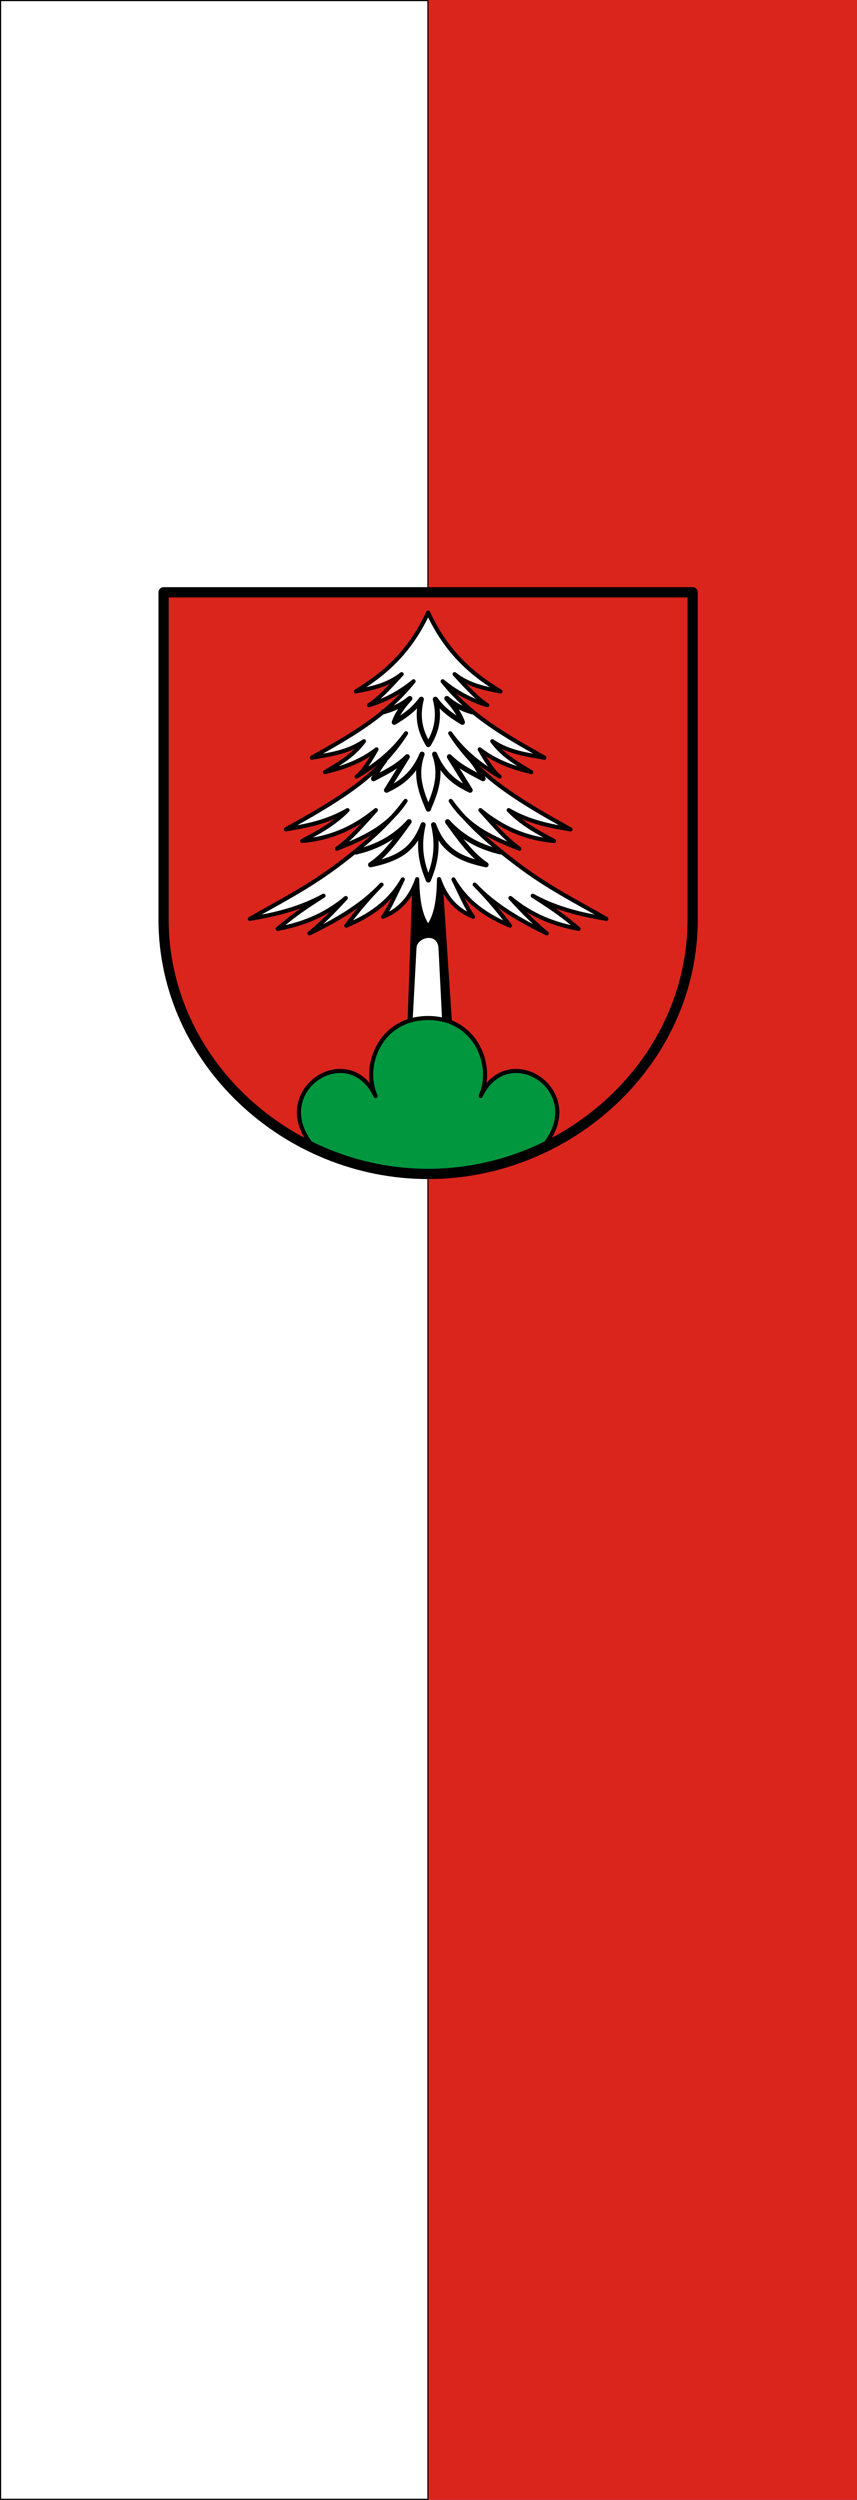
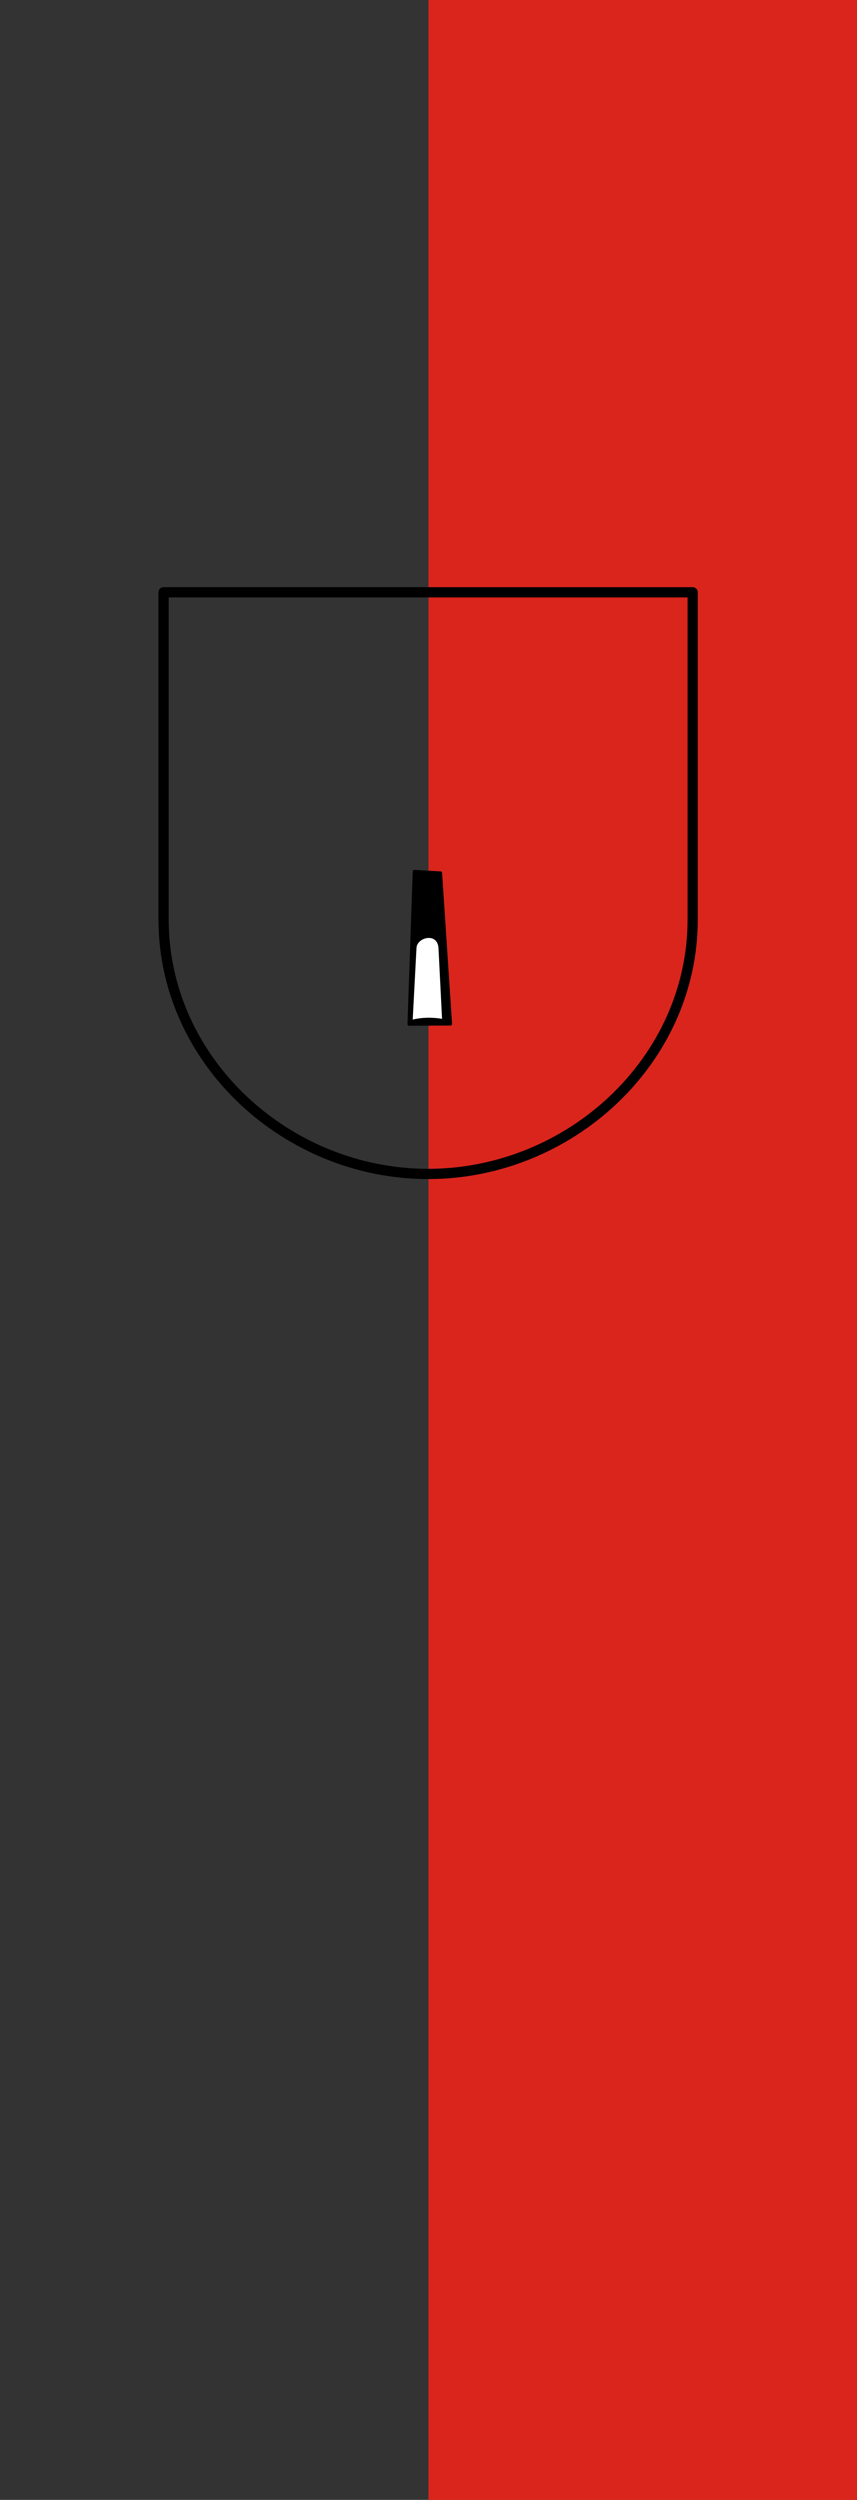
<svg xmlns="http://www.w3.org/2000/svg" width="300" height="875">
  <rect width="100%" height="100%" fill="#333333" stroke="none" />
-   <path style="fill:#fff;fill-opacity:1;stroke:#000;stroke-width:.4;stroke-miterlimit:4;stroke-dasharray:none;stroke-opacity:1" d="M.2 177.562h149.6v874.6H.2z" transform="translate(0 -177.362)" />
  <path style="fill:#da251d;fill-opacity:1;stroke:none;stroke-width:.25" d="M150 177.362h150v875H150z" transform="translate(0 -177.362)" />
  <path d="M6.32 6.454V325.37c0 138.214 120.612 248.176 258.68 248.176S523.68 463.584 523.68 325.37V6.454Z" style="fill:none;fill-opacity:1;stroke:none;stroke-width:10;stroke-linecap:round;stroke-linejoin:round;stroke-miterlimit:4;stroke-dasharray:none;stroke-opacity:1" transform="matrix(.358 0 0 .359 54.998 204.996)" />
-   <path style="fill:#da251d;fill-opacity:1;stroke:none;stroke-width:10;stroke-linecap:round;stroke-linejoin:round;stroke-miterlimit:4;stroke-dasharray:none;stroke-opacity:1" d="M6.32 6.454V325.37c0 138.214 120.612 248.176 258.68 248.176S523.68 463.584 523.68 325.37V6.454Z" transform="matrix(.358 0 0 .359 54.998 204.996)" />
  <path d="m245.931 427.58 5.153-148.954 25.688 1.448 9.768 147.25z" style="fill:#000;stroke:#000;stroke-width:3;stroke-linecap:round;stroke-linejoin:round;stroke-miterlimit:4;stroke-dasharray:none;stroke-opacity:1" transform="matrix(.358 0 0 .359 55.134 204.996)" />
-   <path style="fill:#fff;stroke:#000;stroke-width:4;stroke-linecap:round;stroke-linejoin:round;stroke-miterlimit:4;stroke-dasharray:none;stroke-opacity:1" d="M275.299 286.107c7.517 21.347 19.637 30.931 33.256 36.684-5.383-6.617-12.512-22.84-19.165-36.443 13.576 23.51 33.52 35.876 55.22 45.17-9.452-12.339-19.609-25.03-34.447-40.06 20.161 21.27 44.942 35.035 70.495 47.544-11.472-9.218-23.4-21.176-35.551-34.476 21.422 17.9 43.849 25.76 66.628 30.09-10.4-8.557-18.69-15.895-44.833-32.305 24.868 13.546 48.495 18.402 72.022 22.563-29.66-16.914-57.256-30.834-86.181-52.572-24.87-18.69-48.983-39.14-66.05-62.465 17.525 26.594 42.299 36.711 67.156 46.64-13.18-9.22-25.58-23.895-38.11-37.67 24.008 19.795 48.015 27.992 72.023 30.09-15.204-8.14-30.48-15.955-44.358-30.054 21.021 12.014 40.72 15.424 60.408 18.777-22.005-12.318-42.447-23.554-64.221-39.018-20.09-14.269-39.141-32.37-53.38-54.714 14.43 19.922 31.178 31.737 48.305 42.225-6.075-4.32-12.706-14.768-19.456-26.516 15.98 12.31 33.07 17.971 50.402 22.175-13.758-8.14-27.658-16.027-38.101-30.135 16.072 10.931 33.614 13.046 51.002 16.087-35.679-20.255-71.794-39.708-99.527-74.53 13.814 11.348 28.414 18.758 43.591 23.287-9.726-5.943-20.887-18.34-31.933-30.222 14.046 11.008 29.46 13.812 44.834 16.854-30.446-18.32-53.64-40.245-70.707-76.824-17.068 36.579-40.261 58.504-70.707 76.824 15.373-3.042 30.787-5.846 44.833-16.854-11.046 11.881-22.207 24.279-31.933 30.222 15.177-4.529 29.777-11.94 43.59-23.286-27.732 34.82-63.847 54.274-99.526 74.529 17.388-3.041 34.93-5.156 51.002-16.087-10.443 14.108-24.343 21.994-38.101 30.135 17.332-4.204 34.421-9.865 50.402-22.175-6.75 11.748-13.381 22.197-19.456 26.516 17.127-10.488 33.874-22.303 48.306-42.225-14.24 22.344-33.29 40.445-53.38 54.714-21.775 15.464-42.217 26.7-64.222 39.018 19.689-3.353 39.387-6.763 60.408-18.777-13.879 14.1-29.154 21.914-44.358 30.054 24.008-2.098 48.015-10.295 72.023-30.09-12.53 13.775-24.93 28.45-38.11 37.67 24.858-9.929 49.632-20.046 67.156-46.64-17.066 23.324-41.18 43.774-66.05 62.465-28.925 21.738-56.52 35.658-86.181 52.572 23.527-4.16 47.154-9.017 72.022-22.563-26.143 16.41-34.434 23.748-44.833 32.306 22.78-4.33 45.206-12.192 66.628-30.091-12.151 13.3-24.08 25.258-35.55 34.476 25.552-12.51 50.333-26.275 70.495-47.545-14.84 15.032-24.996 27.722-34.448 40.06 21.7-9.293 41.644-21.659 55.22-45.169-6.653 13.604-13.782 29.826-19.165 36.443 13.62-5.753 25.74-15.337 33.256-36.684.405 18.449 2.332 35.5 10.679 46.514 8.346-11.013 10.273-28.065 10.678-46.514z" transform="matrix(.358 0 0 .359 55.134 204.996)" />
-   <path d="M335.673 259.642c-18.075-4.137-36.657-12.515-52.027-29.496 11.678 16.149 23.29 32.462 37.626 41.968-26.512-5.69-41.943-14.137-51.312-38.968 5.41 22.842.9 39.07-5.128 53.802-6.028-14.733-10.538-30.96-5.127-53.802-9.37 24.83-24.8 33.278-51.312 38.968 14.335-9.506 25.948-25.82 37.626-41.968-15.37 16.981-33.953 25.359-52.027 29.496m113.662-88.952c3.938 4.739 7.467 10.704 10.724 17.488-11.332-6.042-22.896-11.388-32.923-21.346l20.26 32.562c-13.644-6.532-26.482-15.079-34.732-35.094 7.427 20.466.767 37.09-6.15 53.545-6.918-16.455-13.579-33.079-6.151-53.545-8.25 20.015-21.088 28.562-34.732 35.094l20.26-32.562c-10.027 9.958-21.59 15.304-32.923 21.346 3.257-6.784 6.786-12.75 10.724-17.488m85.565-47.758c-8.142-2.396-15.172-5.146-24.654-12.901 6.9 7.412 12.38 15.061 15.195 23.155-9.526-5.792-18.896-11.946-26.41-22.431 4.713 18.215.636 32.035-6.875 44.138-7.51-12.103-11.587-25.923-6.874-44.138-7.514 10.485-16.884 16.64-26.41 22.43 2.815-8.093 8.295-15.742 15.195-23.154-9.482 7.755-17.712 10.505-25.854 12.9" style="fill:none;stroke:#000;stroke-width:5;stroke-linecap:round;stroke-linejoin:round;stroke-miterlimit:4;stroke-dasharray:none;stroke-opacity:1" transform="matrix(.358 0 0 .359 55.134 204.996)" />
  <path d="m278.76 422.879-3.49-69.285c-.84-16.67-21.897-11.354-22.514-.512l-3.742 70.612c9.562-2.387 19.5-2.52 29.745-.815z" style="fill:#fff;stroke:#000;stroke-width:1px;stroke-linecap:butt;stroke-linejoin:miter;stroke-opacity:1" transform="matrix(.358 0 0 .359 55.134 204.996)" />
-   <path d="M374.915 549.59c51.002-54.408-30.858-109.551-58.54-52.079 13.383-29.58-4.742-75.976-51.375-75.976s-64.758 46.395-51.375 75.976c-27.682-57.472-109.542-2.33-58.54 52.08 36.18 15.521 72.58 23.955 109.915 23.955 37.334 0 73.735-8.434 109.915-23.956z" style="fill:#00973f;fill-opacity:1;stroke:#000;stroke-width:4;stroke-linecap:round;stroke-linejoin:round;stroke-miterlimit:4;stroke-dasharray:none;stroke-opacity:1" transform="matrix(.358 0 0 .359 54.998 204.996)" />
  <path d="M6.32 6.454V325.37c0 138.214 120.612 248.176 258.68 248.176S523.68 463.584 523.68 325.37V6.454Z" style="fill:none;fill-opacity:1;stroke:#000;stroke-width:10;stroke-linecap:round;stroke-linejoin:round;stroke-miterlimit:4;stroke-dasharray:none;stroke-opacity:1" transform="matrix(.358 0 0 .359 54.998 204.996)" />
</svg>